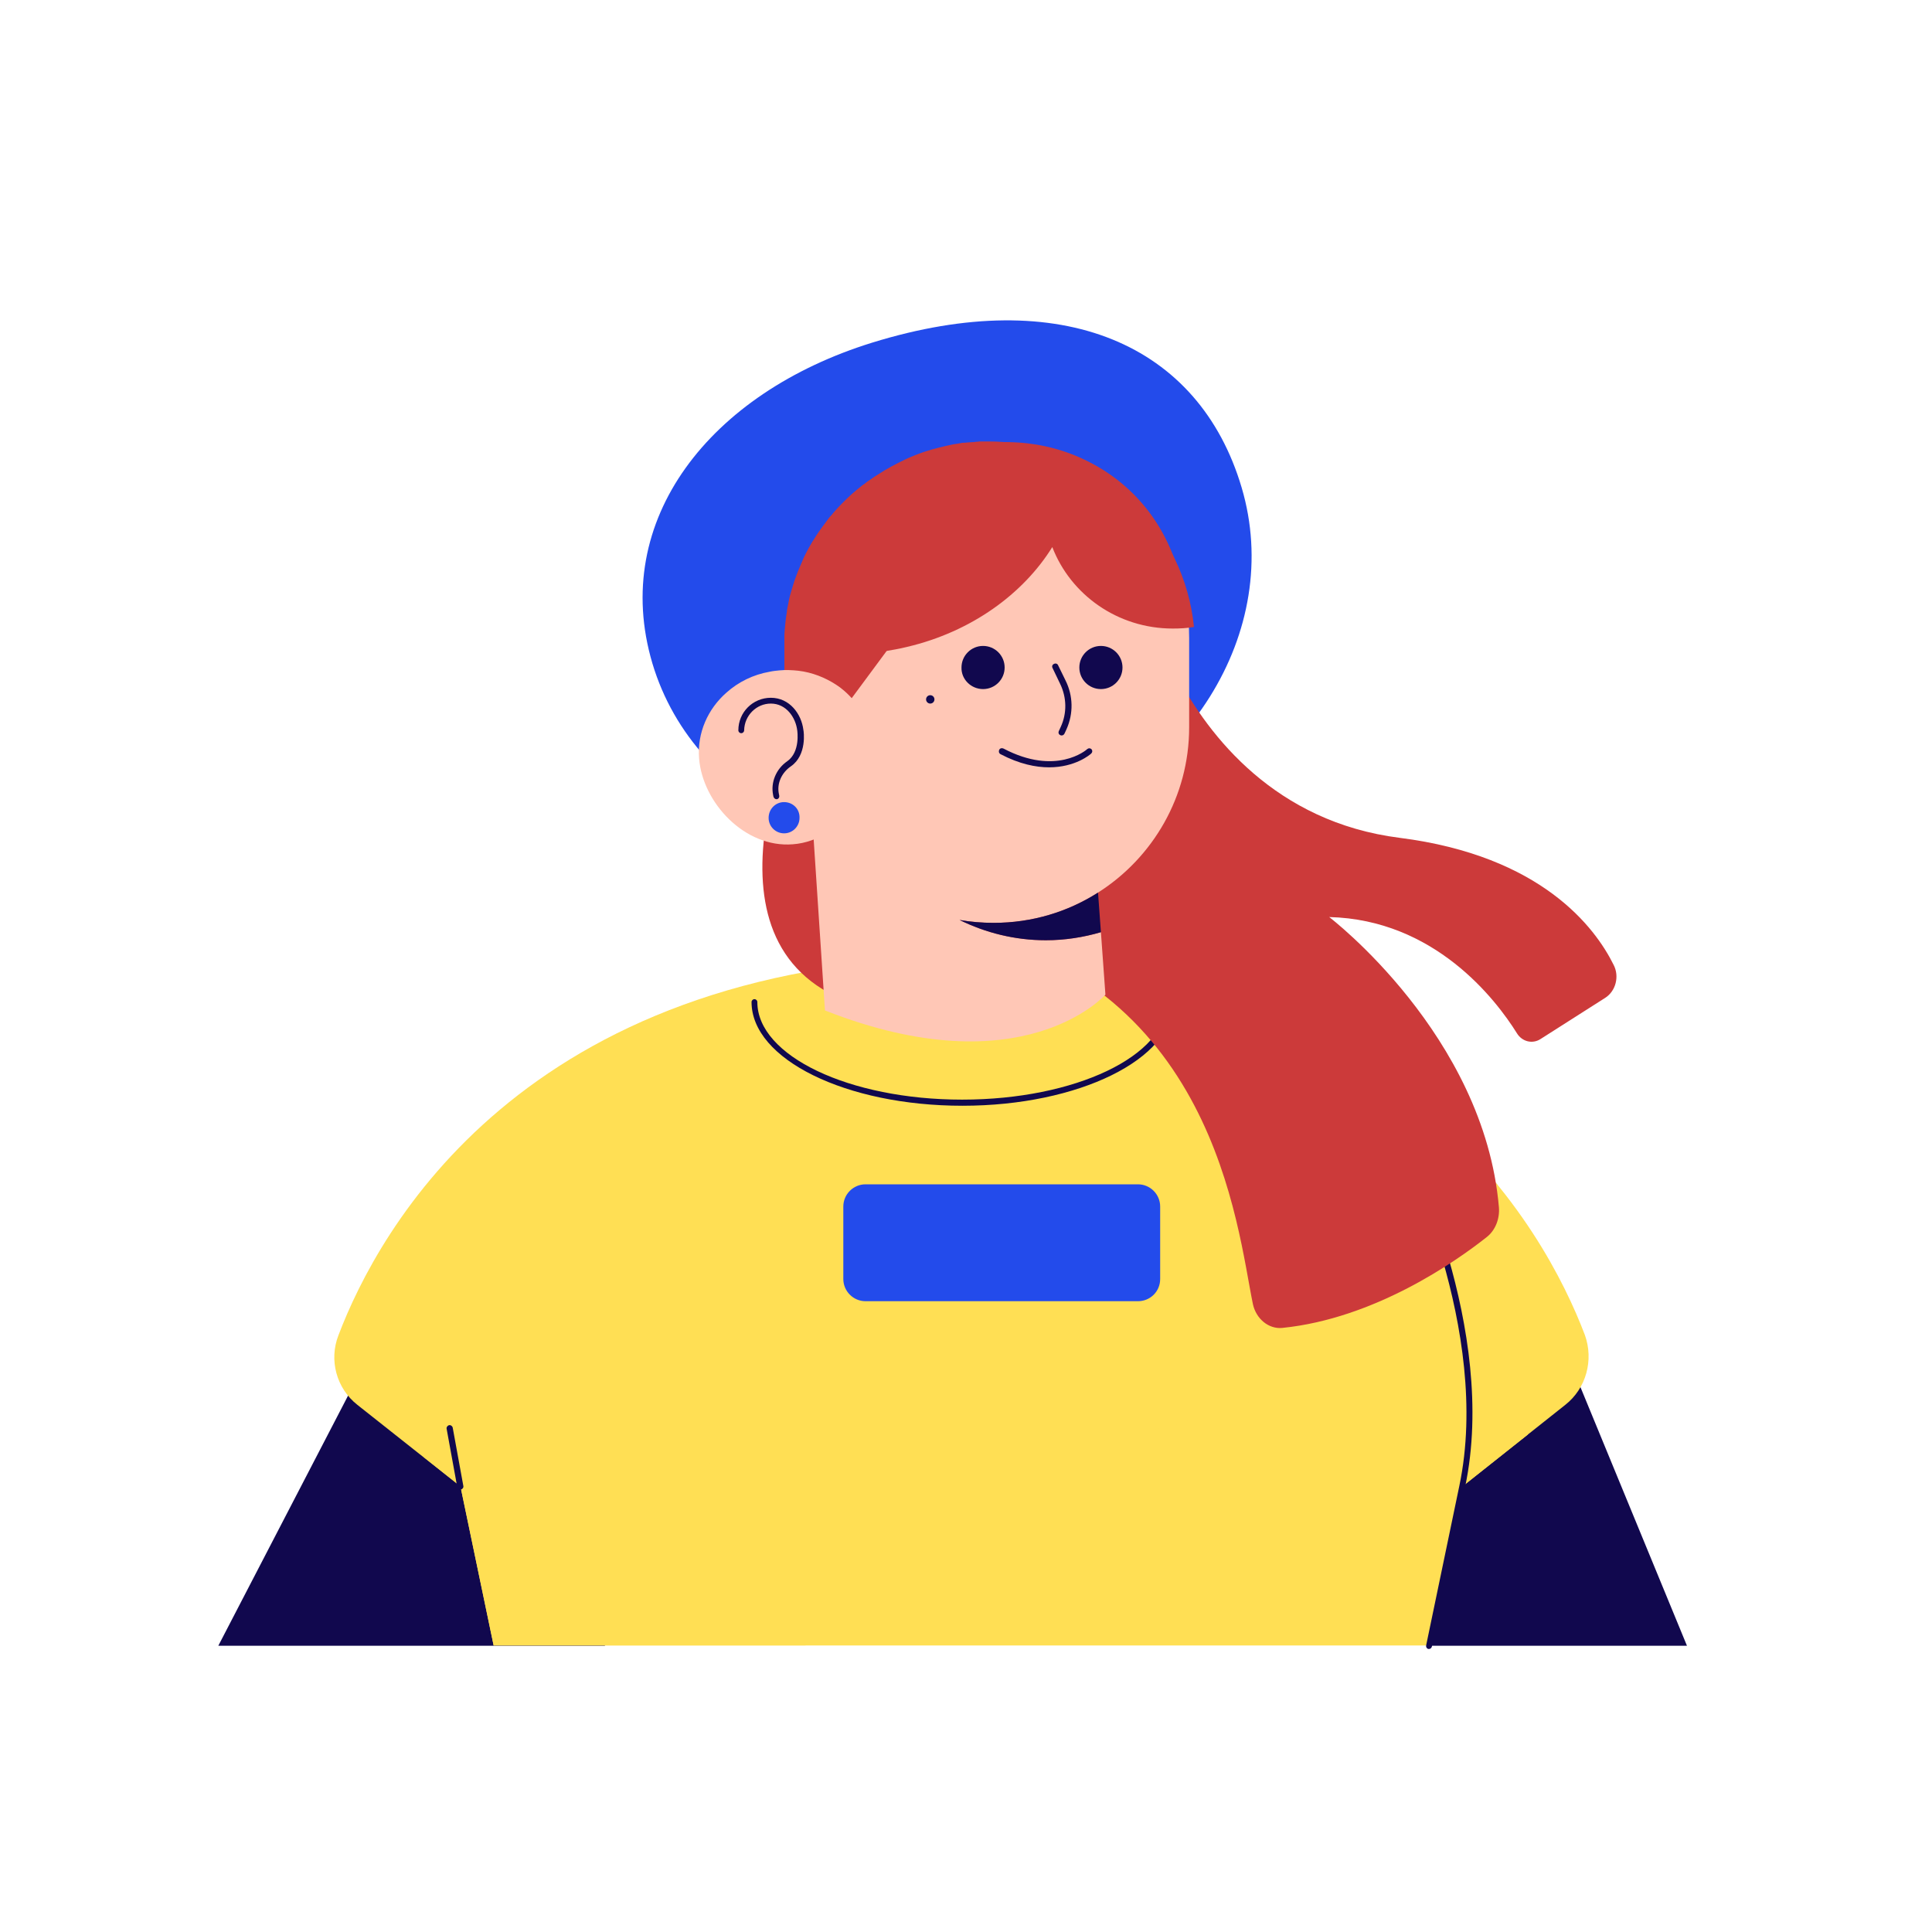
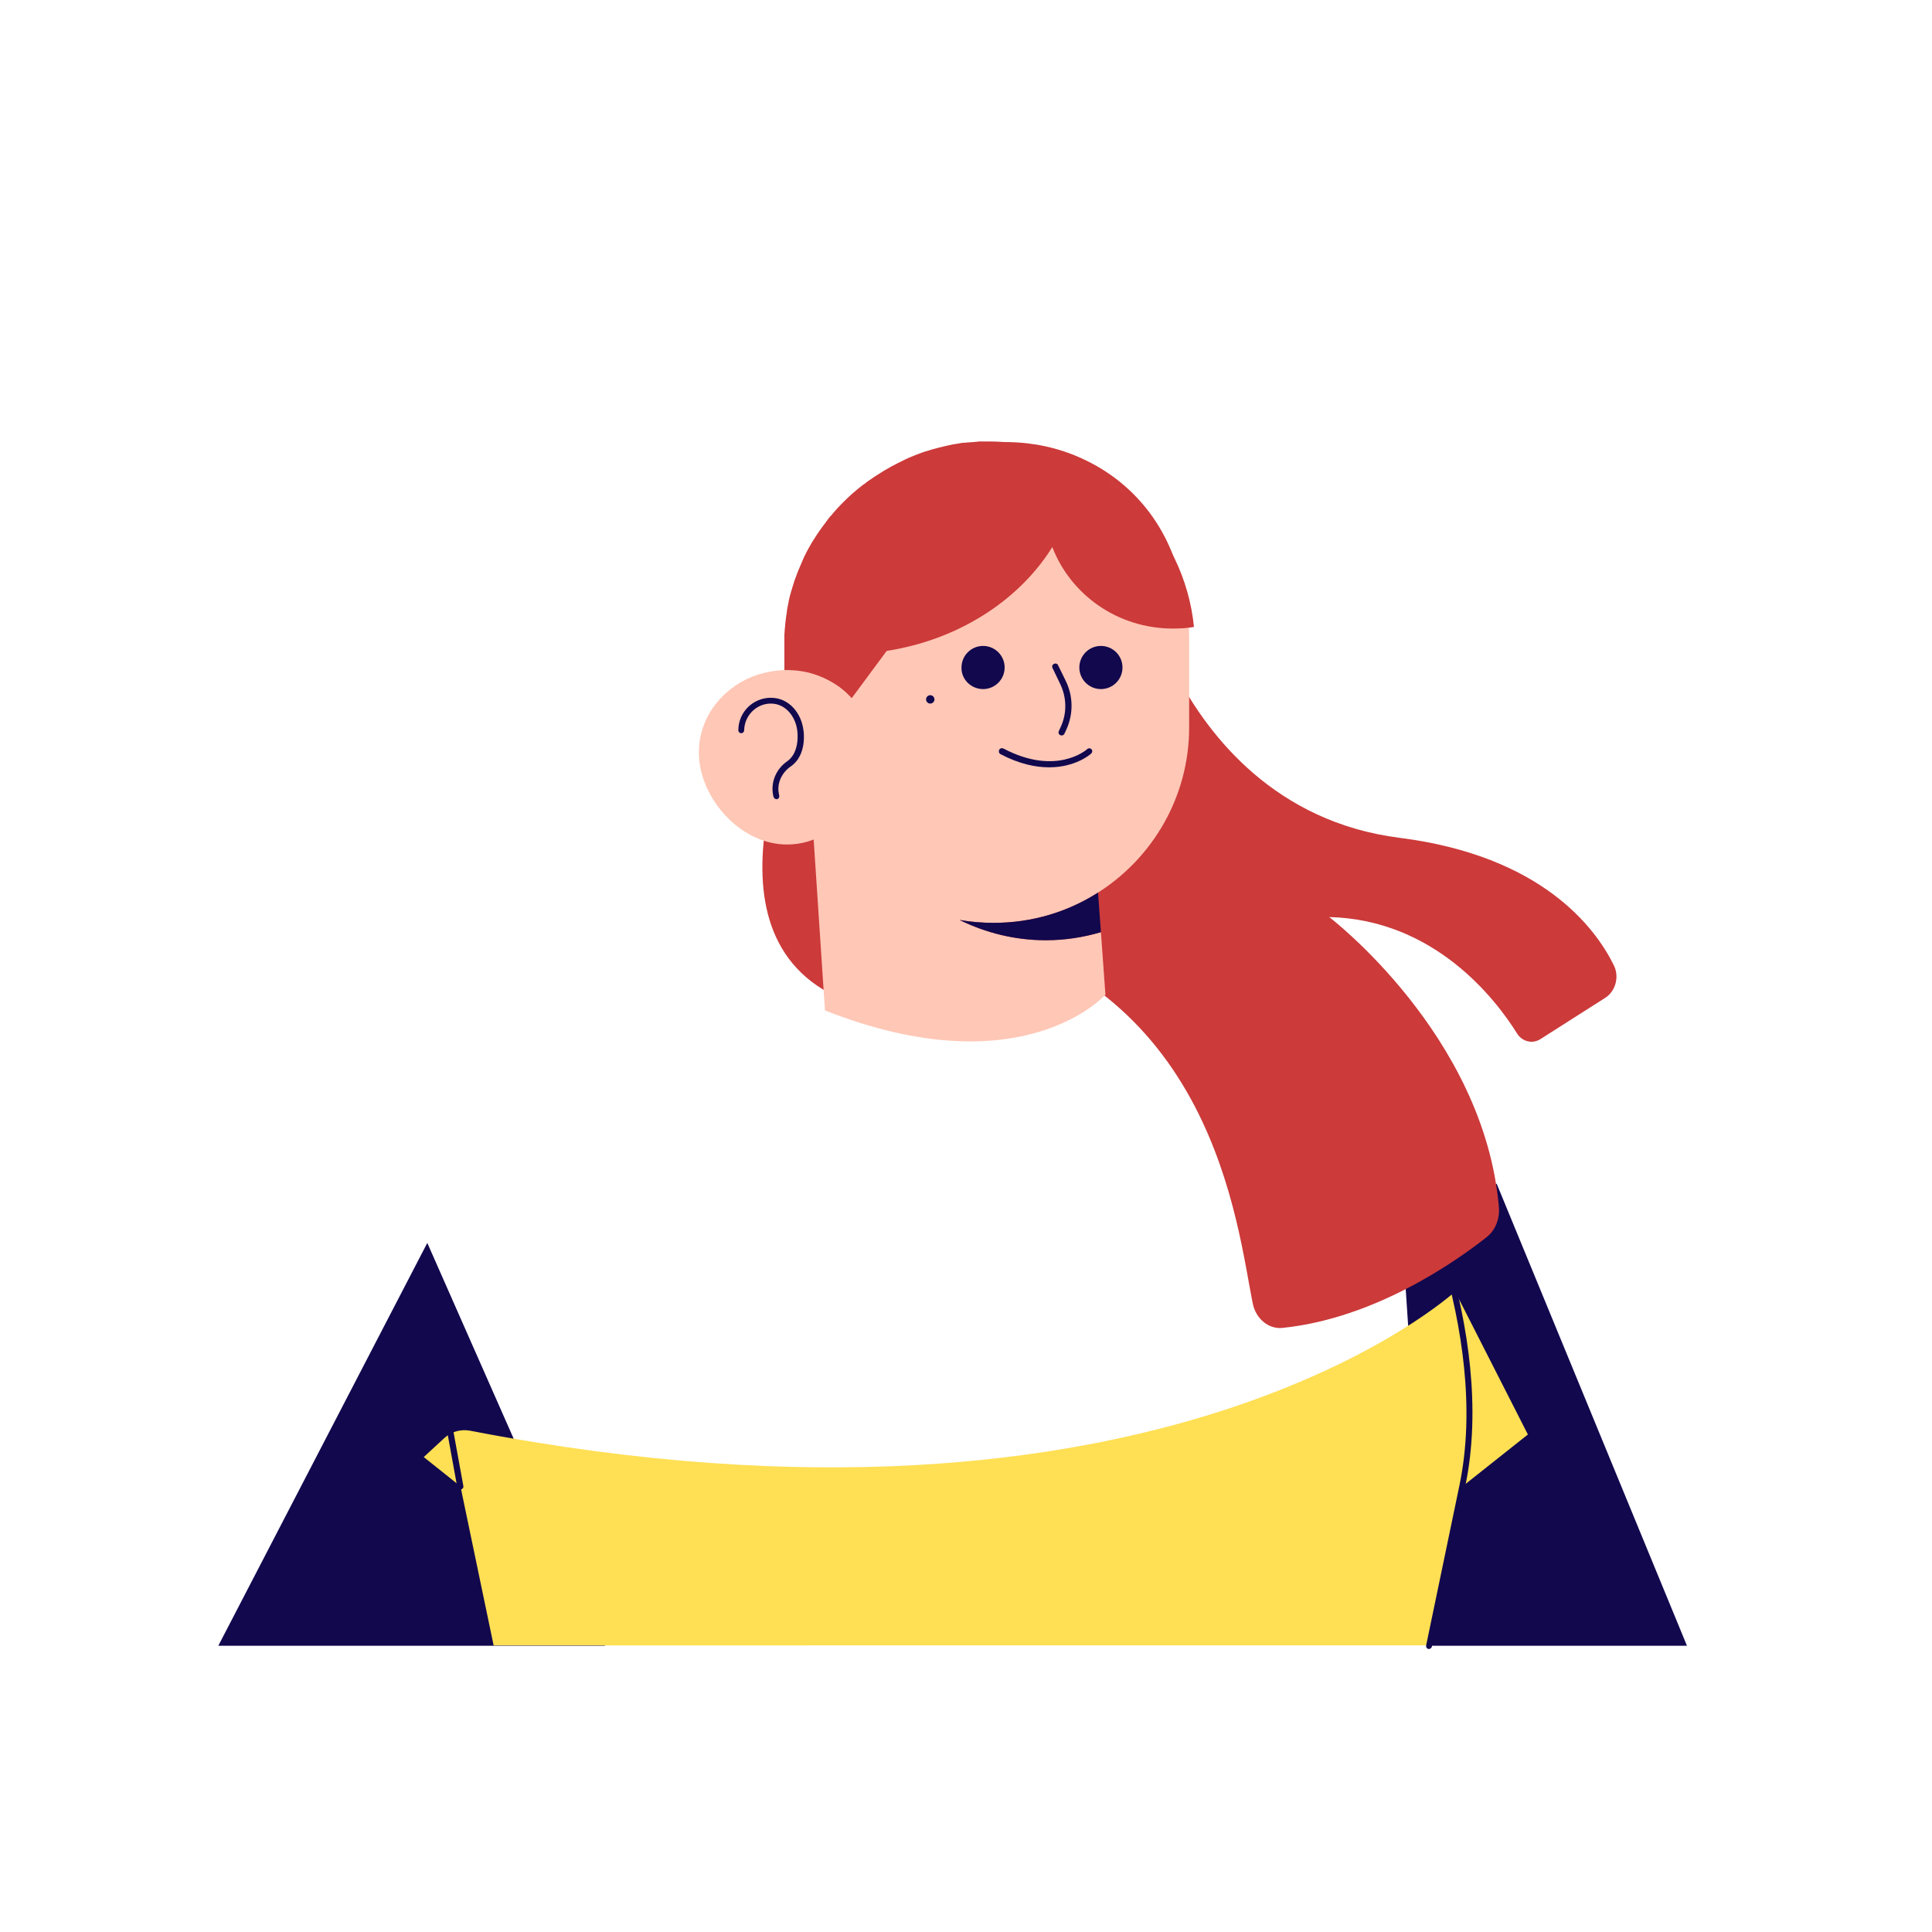
<svg xmlns="http://www.w3.org/2000/svg" xmlns:xlink="http://www.w3.org/1999/xlink" version="1.1" id="Layer_1" x="0px" y="0px" viewBox="0 0 600 600" style="enable-background:new 0 0 600 600;" xml:space="preserve">
  <style type="text/css">
	.st0{clip-path:url(#SVGID_00000042018302339016891210000009415018897442191525_);}
	.st1{fill:#11084E;}
	.st2{fill:#FFDF54;}
	.st3{fill:#234BEB;}
	.st4{clip-path:url(#SVGID_00000119096211401400550290000003002161894290102945_);}
	.st5{fill:none;}
	.st6{fill:#CC3A3A;}
	.st7{fill:#FFC7B6;}
	.st8{clip-path:url(#SVGID_00000051385427786726503010000013772541418365268903_);}
</style>
  <g>
    <defs>
      <rect id="SVGID_1_" x="67.8" y="366.7" width="456.2" height="145.3" />
    </defs>
    <clipPath id="SVGID_00000041294629460585448510000018388341685044904591_">
      <use xlink:href="#SVGID_1_" style="overflow:visible;" />
    </clipPath>
    <g style="clip-path:url(#SVGID_00000041294629460585448510000018388341685044904591_);">
      <path class="st1" d="M464.8,367.6l59.1,143.5h-80l-8.1-122.2L464.8,367.6z M132.7,386L67.8,511.1h120.1L132.7,386z" />
    </g>
  </g>
-   <path class="st2" d="M486.1,436.3l-11.6,9.2l-20.3,16.1l-10.3,49.4H153.3l-10.3-49.4l-4.7-3.7L111,436.3c-6.5-5.1-8.9-13.9-5.9-21.6  c12.5-32.9,57.1-114.8,192.5-117.5v-0.1c0.4,0,0.7,0,1.1,0c0.4,0,0.7,0,1.1,0v0.1c135.3,2.7,179.9,84.5,192.4,117.4  C495,422.4,492.6,431.2,486.1,436.3z" />
  <path class="st2" d="M474.5,445.5l-20.3,16.1l-10.3,49.4H153.3l-10.3-49.4l-11.4-9.1l6.5-6c2.1-1.9,5-2.7,7.8-2.2  c214.1,41.4,306-43.2,306-43.2L474.5,445.5z" />
-   <path class="st1" d="M363.3,310.3c-0.5,0-0.9,0.4-0.9,0.9c0,16.7-28.5,30.3-63.6,30.3c-35.1,0-63.6-13.6-63.6-30.3  c0-0.5-0.4-0.9-0.9-0.9c-0.5,0-0.9,0.4-0.9,0.9c0,17.8,29.4,32.2,65.5,32.2c36.1,0,65.5-14.5,65.5-32.2  C364.2,310.7,363.8,310.3,363.3,310.3z" />
  <path class="st1" d="M436.6,355.8c-0.2-0.5-0.8-0.6-1.3-0.4c-0.5,0.2-0.6,0.8-0.4,1.3c0.3,0.6,28.5,56.3,18.3,104.8l-10.3,49.5  c-0.1,0.5,0.2,1,0.7,1.1c0.1,0,0.1,0,0.2,0c0.4,0,0.8-0.3,0.9-0.8l10.3-49.5C465.4,412.6,436.9,356.3,436.6,355.8z" />
-   <path class="st3" d="M385.6,151.4c13.2,44.5-17,92.8-67.5,107.9c-50.5,15.1-102.2-8.8-115.5-53.3c-13.2-44.5,17.9-84,68.3-99.6  C329.8,88.2,372.4,106.9,385.6,151.4z" />
  <g>
    <defs>
      <rect id="SVGID_00000163066154059291587650000011803092898973662596_" x="222.7" y="124" width="309.1" height="289.3" />
    </defs>
    <clipPath id="SVGID_00000005965104556994489760000002838236494931960745_">
      <use xlink:href="#SVGID_00000163066154059291587650000011803092898973662596_" style="overflow:visible;" />
    </clipPath>
    <g style="clip-path:url(#SVGID_00000005965104556994489760000002838236494931960745_);">
-       <path class="st5" d="M290.3,248.9l-0.2,14.4l12.3-13.5c-0.2,0-0.5,0-0.7,0C297.9,249.8,294,249.5,290.3,248.9z" />
      <path class="st5" d="M371.7,167.8c-4.6-15.3-15.6-27.7-31.1-34.8c-9.1-4.2-19.1-6.3-29.3-6.3c-7.3,0-14.7,1.1-21.9,3.2    c-35.1,10.5-56.6,43.6-48.8,74.6c4.6-9.1,8.3-15,8.3-15l42.4-25.1l-1,82.5c4.5,0.7,9.2,1,13.9,0.8l60.1-65.8c0,0,2.1,6.9,7.4,16.5    C374.5,188.5,374.8,178,371.7,167.8z" />
      <path class="st6" d="M501.1,299.6c-5.7-11.5-22.3-33.8-66.4-39.4c-38.7-4.9-59.3-31.7-69.1-50.2c3-10.3,3.4-21.3,0.5-32    c-4.1-15.1-13.9-27.4-27.8-34.5c-13.8-7.1-30-8.1-45.4-3c-31.9,10.5-51.1,44.4-42.8,75.6c-14.1,32.3-34.4,99.7,43.4,99.7l0.3-28.2    c83.5,16.1,90.3,93.2,95.3,117.4c1,4.6,4.9,7.8,9.1,7.4c28.7-2.9,53.9-20.6,63.5-28.2c2.7-2.1,4.1-5.7,3.8-9.3    c-4.6-53.5-52.7-90.1-52.7-90.1c32.7,0.8,51.7,25.5,58.3,36.1c1.6,2.6,4.8,3.4,7.3,1.8l20.1-12.8    C501.8,307.8,503,303.2,501.1,299.6z M294,269.8l0.2-13.7c3.2,0.6,6.5,0.8,9.9,0.8c0.2,0,0.4,0,0.6,0L294,269.8z M358,192    l-51.9,63c-4.1,0.2-8.1-0.1-12-0.8l0.9-78.9l-36.7,24c0,0-3.2,5.6-7.2,14.3c-6.7-29.7,11.8-61.3,42.2-71.4    c6.3-2.1,12.7-3.1,19-3.1c8.8,0,17.5,2,25.3,6c13.4,6.9,23,18.7,26.9,33.3c2.6,9.8,2.4,19.8,0,29.3C359.9,198.6,358,192,358,192z" />
    </g>
  </g>
  <path class="st7" d="M369.3,198.1v27.8c0,21.5-11.3,40.5-28.3,51.3c-9.4,6-20.5,9.4-32.4,9.4c-3.6,0-7.2-0.3-10.6-0.9  c8.1,4,17.2,6.3,26.8,6.3c5.9,0,11.7-0.9,17.1-2.5l1.4,19.4c0,0-25.7,29.1-87.1,4.9l-4.4-66.6h0c-2.5-6.6-3.9-13.8-3.9-21.3l9,1.2  l20.5-27.7c2.3-0.3,4.6-0.8,6.9-1.3c19-4.5,34.3-15.7,42.9-29.5c5.4,14.1,19.3,24.1,35.6,24.1c2.2,0,4.3-0.2,6.3-0.5  C369.2,194.1,369.3,196.1,369.3,198.1z" />
  <path class="st6" d="M370.8,194.7c-2.2,0.4-4.4,0.5-6.6,0.5c-17.1,0-31.7-10.5-37.4-25.3c-9,14.5-25.1,26.3-45.1,31  c-2.4,0.6-4.8,1-7.2,1.4l-21.5,29.1l-9.4-1.2l0-29.8c0-0.5,0-0.9,0-1.4c0-0.3,0-0.6,0-0.8c0-0.3,0-0.7,0-1c0-0.5,0.1-1.1,0.1-1.6  c0-0.3,0.1-0.7,0.1-1c0-0.4,0.1-0.7,0.1-1.1c0.1-0.6,0.1-1.2,0.2-1.7c0.1-0.7,0.2-1.3,0.3-2c0-0.1,0-0.2,0-0.3  c0.1-0.7,0.3-1.4,0.4-2c0.1-0.4,0.1-0.7,0.2-1.1c0.2-0.9,0.4-1.8,0.7-2.7c0.1-0.4,0.2-0.7,0.3-1c0.1-0.4,0.2-0.7,0.3-1  c0.1-0.4,0.3-0.8,0.4-1.3c0.7-2,1.5-4,2.4-6c0.2-0.5,0.4-0.9,0.6-1.4c0,0,0,0,0,0c0.2-0.4,0.4-0.8,0.6-1.2c0.5-1,1-1.9,1.6-2.9  c0.2-0.4,0.5-0.9,0.8-1.3c1.1-1.8,2.3-3.5,3.6-5.2c0.3-0.4,0.5-0.7,0.8-1.1c0.3-0.4,0.6-0.8,1-1.2c0.2-0.2,0.4-0.4,0.5-0.6  c0.5-0.6,1-1.1,1.5-1.7c1.9-2,3.9-4,6-5.7c0.4-0.3,0.7-0.6,1.1-0.9c0.4-0.3,0.7-0.6,1.1-0.8c0.7-0.6,1.4-1.1,2.2-1.6  c0.7-0.5,1.4-1,2.1-1.4c2.7-1.8,5.6-3.3,8.5-4.7c0.4-0.2,0.9-0.4,1.3-0.6c1.4-0.6,2.7-1.1,4.1-1.6c0.3-0.1,0.6-0.2,0.9-0.3  c2.8-0.9,5.7-1.6,8.6-2.2c0.4-0.1,0.9-0.1,1.3-0.2c0.4-0.1,0.8-0.1,1.1-0.2c0.4-0.1,0.8-0.1,1.1-0.1c0.4,0,0.8-0.1,1.1-0.1  c0.5,0,1-0.1,1.5-0.1c0.3,0,0.6,0,0.9-0.1c0.4,0,0.7,0,1.1-0.1c0.5,0,1,0,1.5,0c0.5,0,1,0,1.5,0c2.9,0,5.7,0.2,8.4,0.6  c1.5,0.2,3.1,0.5,4.6,0.8c1.5,0.3,3,0.7,4.5,1.1c1,0.3,1.9,0.6,2.9,0.9c0,0,0.1,0,0.1,0c0.3,0.1,0.5,0.2,0.8,0.3  c0.5,0.2,1,0.4,1.5,0.5c0,0,0.1,0,0.1,0c0.2,0.1,0.4,0.1,0.5,0.2c0.6,0.2,1.2,0.5,1.8,0.7c0.1,0,0.3,0.1,0.4,0.2  c0.7,0.3,1.4,0.6,2.1,1c0.2,0.1,0.4,0.2,0.6,0.3c6.3,3.1,12,7.2,16.9,12.2C362.5,166.1,369.3,179.7,370.8,194.7z" />
  <path class="st7" d="M257.3,258.3c-3.3,2.2-7,3.6-11.1,3.9c-14.8,1.2-28-12.8-29.1-26.7c-0.6-7.9,2.7-15.3,8.5-20.4  c3.7-3.3,8.3-5.6,13.5-6.5c0.9-0.2,1.9-0.3,2.9-0.4c2-0.2,4-0.1,5.9,0.1c4.3,0.5,8.3,2.1,11.7,4.3c0.8,0.5,1.6,1.1,2.3,1.7  c5,4.2,8.3,10.1,8.8,16.8C271.6,241.4,266.1,252.5,257.3,258.3z" />
  <g>
    <defs>
      <rect id="SVGID_00000108987142159512882270000007099565862997187743_" x="138.7" y="200" width="318.7" height="312.1" />
    </defs>
    <clipPath id="SVGID_00000167393855586167774480000012588003365403739579_">
      <use xlink:href="#SVGID_00000108987142159512882270000007099565862997187743_" style="overflow:visible;" />
    </clipPath>
    <g style="clip-path:url(#SVGID_00000167393855586167774480000012588003365403739579_);">
      <path class="st1" d="M310.3,232.9c-0.2,0.5-0.1,1,0.4,1.3c5.9,3.1,11,4.1,15.1,4.1c8.2,0,12.8-4,13.1-4.3c0.4-0.4,0.4-0.9,0.1-1.3    c-0.4-0.4-0.9-0.4-1.3-0.1c-0.4,0.4-9.8,8.4-26-0.1C311.1,232.2,310.5,232.4,310.3,232.9z" />
      <path class="st1" d="M329.2,212.3c2.1,4.3,2.2,9.2,0.2,13.5l-0.6,1.3c-0.2,0.5,0,1,0.5,1.2c0.1,0.1,0.3,0.1,0.4,0.1    c0.4,0,0.7-0.2,0.9-0.6l0.6-1.3c2.2-4.9,2.1-10.4-0.3-15.2l-2.3-4.7c-0.2-0.5-0.8-0.7-1.3-0.4c-0.5,0.2-0.7,0.8-0.4,1.3    L329.2,212.3z" />
      <path class="st1" d="M341.9,289.5l-0.9-12.3c-9.4,6-20.5,9.4-32.4,9.4c-3.6,0-7.2-0.3-10.6-0.9c8.1,4,17.2,6.3,26.8,6.3    C330.7,292,336.4,291.1,341.9,289.5z" />
      <path class="st1" d="M341.9,214c3.7,0,6.7-3,6.7-6.7c0-3.7-3-6.7-6.7-6.7c-3.7,0-6.7,3-6.7,6.7C335.2,211,338.2,214,341.9,214z" />
      <path class="st1" d="M305.3,214c3.7,0,6.7-3,6.7-6.7c0-3.7-3-6.7-6.7-6.7c-3.7,0-6.7,3-6.7,6.7C298.5,211,301.6,214,305.3,214z" />
      <circle class="st1" cx="288.9" cy="217.2" r="1.3" />
      <path class="st1" d="M139.5,442.6c-0.5,0.1-0.9,0.6-0.8,1.1l3.3,18.1c0.1,0.5,0.5,0.8,0.9,0.8c0.1,0,0.1,0,0.2,0    c0.5-0.1,0.9-0.6,0.8-1.1l-3.3-18.1C140.5,442.9,140,442.5,139.5,442.6z" />
      <path class="st1" d="M239.4,218.5c4.7,0,7.7,4.2,8.2,8.4c0,0.1,1,6.6-3.1,9.5c-3.5,2.4-5.2,6.6-4.4,10.5l0.1,0.5    c0.1,0.4,0.5,0.8,0.9,0.8c0.1,0,0.1,0,0.2,0c0.5-0.1,0.8-0.6,0.7-1.1l-0.1-0.5c-0.7-3.2,0.8-6.6,3.7-8.6c5.1-3.5,4-11,3.9-11.3    c-0.6-5-4.3-10-10.1-10c-5.6,0-10.1,4.5-10.1,10.1c0,0.5,0.4,0.9,0.9,0.9c0.5,0,0.9-0.4,0.9-0.9    C231.2,222.2,234.9,218.5,239.4,218.5z" />
    </g>
  </g>
-   <path class="st3" d="M353.4,404.1h-84.6c-3.8,0-6.9-3.1-6.9-6.9v-22.5c0-3.8,3.1-6.9,6.9-6.9h84.6c3.8,0,6.9,3.1,6.9,6.9v22.5  C360.3,401.1,357.2,404.1,353.4,404.1z M243.5,249.1c-2.7,0-4.8,2.2-4.8,4.9c0,2.7,2.2,4.8,4.8,4.8c2.7,0,4.8-2.2,4.8-4.8  C248.4,251.2,246.2,249.1,243.5,249.1z" />
</svg>